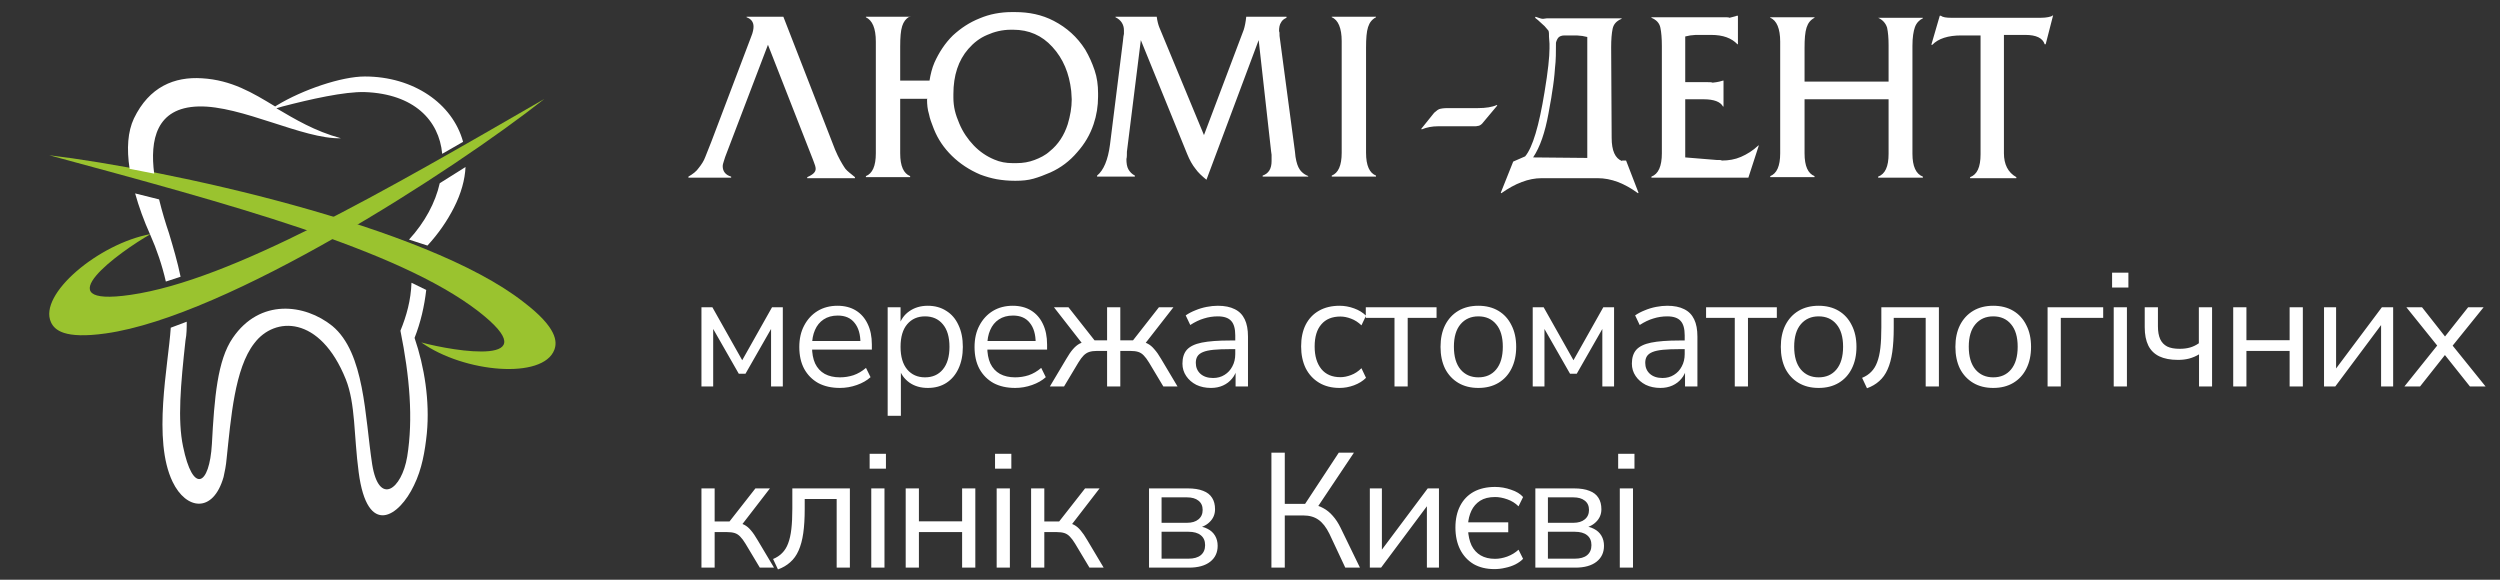
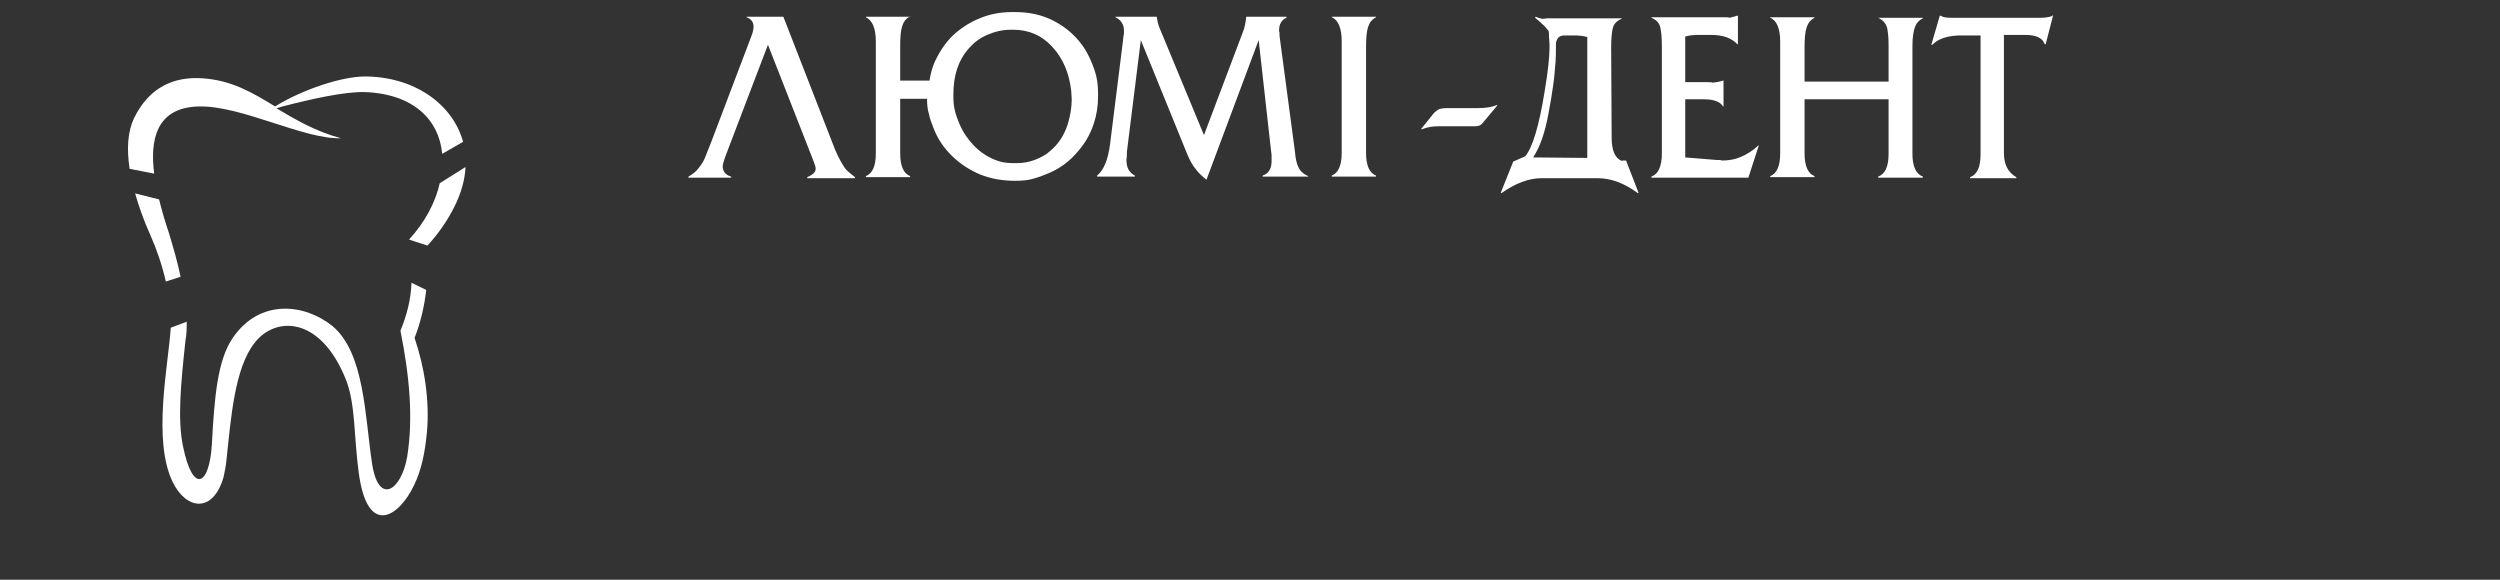
<svg xmlns="http://www.w3.org/2000/svg" width="207" height="48" viewBox="0 0 207 48" fill="none">
  <rect x="0" y="0" width="207" height="48" fill="#333333" stroke="none" />
-   <path fill-rule="evenodd" clip-rule="evenodd" d="M34.884 28.353C38.442 30.877 44.974 31.433 45.901 28.959C46.144 28.303 46.144 27.142 43.366 25.021C35.274 18.66 13.728 14.016 4.076 12.854C18.992 16.893 32.934 20.629 39.612 25.779C45.511 30.372 37.662 29.11 34.884 28.353Z" fill="#9AC32F" />
-   <path fill-rule="evenodd" clip-rule="evenodd" d="M12.481 19.379C8.205 20.154 3.143 24.365 4.224 26.689C4.519 27.318 5.305 28.093 8.746 27.609C18.822 26.205 37.449 14.199 45.068 8.196C31.65 15.942 19.166 23.203 10.81 24.414C3.487 25.479 9.975 20.783 12.481 19.379Z" fill="#9AC32F" />
  <path fill-rule="evenodd" clip-rule="evenodd" d="M28.224 11.447C25.122 11.546 19.986 8.716 16.427 8.815C12.918 8.915 12.41 11.595 12.766 14.376L10.732 13.978C10.477 12.29 10.579 10.9 11.088 9.808C12.359 7.177 14.444 6.333 16.732 6.482C19.173 6.631 20.902 7.673 22.783 8.815L22.936 8.716C25.071 7.425 28.275 6.333 30.207 6.333C34.224 6.333 37.478 8.567 38.343 11.744L36.614 12.737C36.36 9.957 34.275 7.773 30.207 7.624C28.529 7.574 25.681 8.22 23.393 8.815L22.885 8.964C24.41 9.858 26.037 10.851 28.224 11.447ZM38.546 13.829C38.496 14.872 38.19 16.014 37.58 17.205C37.021 18.297 36.309 19.34 35.394 20.333L33.868 19.837C35.19 18.397 36.055 16.759 36.411 15.17L38.546 13.829ZM35.292 24.007C35.139 25.347 34.834 26.688 34.326 27.978C35.139 30.361 35.597 33.191 35.343 35.872C35.19 37.361 34.936 38.85 34.275 40.191C33.055 42.773 30.41 44.56 29.698 39.099C29.292 36.07 29.444 33.439 28.631 31.404C26.495 26.092 22.732 26.191 21.054 28.425C19.427 30.51 19.122 34.631 18.766 37.957C18.715 38.553 18.613 39.049 18.512 39.496C17.647 42.524 15.41 42.226 14.291 39.893C12.613 36.418 13.935 30.262 14.139 27.134L15.461 26.638C15.461 27.134 15.461 27.68 15.359 28.177C14.952 31.9 14.698 34.78 15.156 36.964C15.969 40.936 17.342 40.241 17.545 36.765C17.749 32.943 18.003 29.815 19.274 27.978C21.512 24.702 25.224 25.148 27.512 26.985C30.207 29.219 30.207 34.482 30.817 38.453C31.377 41.928 33.258 40.538 33.716 37.808C34.224 34.68 33.919 31.156 33.156 27.383C33.665 26.141 34.021 24.851 34.072 23.411L35.292 24.007ZM13.732 23.312C13.427 21.971 12.969 20.631 12.46 19.489C11.901 18.248 11.494 17.106 11.189 16.014L13.172 16.51C13.427 17.553 13.732 18.546 13.986 19.29C14.342 20.482 14.698 21.673 14.952 22.915L13.732 23.312Z" fill="white" />
  <path fill-rule="evenodd" clip-rule="evenodd" d="M90.632 5.814C90.838 6.415 90.92 7.06 90.92 7.705V8.006C90.92 8.779 90.797 9.553 90.55 10.284C90.262 11.143 89.809 11.917 89.192 12.605C88.574 13.335 87.833 13.894 86.969 14.281C86.475 14.496 86.022 14.668 85.569 14.796C85.116 14.925 84.622 14.968 84.128 14.968H84.005C83.511 14.968 83.017 14.925 82.523 14.839C82.07 14.754 81.617 14.625 81.164 14.453C80.258 14.066 79.476 13.55 78.818 12.905C78.159 12.261 77.665 11.53 77.336 10.713C77.312 10.651 77.288 10.59 77.265 10.53C77.125 10.171 76.995 9.835 76.924 9.467C76.8 9.08 76.759 8.65 76.759 8.221L76.793 8.186L76.8 8.178H74.536V12.691C74.536 13.765 74.825 14.367 75.36 14.582V14.668H71.696V14.582C72.231 14.367 72.519 13.765 72.519 12.691V3.45C72.519 2.332 72.231 1.688 71.696 1.43V1.387H75.283C74.998 1.558 74.815 1.805 74.701 2.16C74.578 2.547 74.536 3.106 74.536 3.837V6.673H76.965C77.047 6.158 77.171 5.642 77.377 5.169C77.747 4.352 78.241 3.579 78.9 2.934C79.559 2.332 80.258 1.86 81.123 1.516C81.535 1.344 81.946 1.215 82.399 1.129C82.852 1.043 83.305 1 83.758 1H84.046C85.198 1 86.269 1.215 87.257 1.731C88.327 2.289 89.192 3.063 89.85 4.095C90.18 4.653 90.427 5.212 90.632 5.814ZM75.283 1.387C75.308 1.372 75.333 1.358 75.36 1.344V1.387H75.283ZM86.927 12.519C87.627 11.96 88.121 11.186 88.409 10.284C88.615 9.596 88.739 8.908 88.739 8.221C88.739 8.086 88.727 7.963 88.717 7.845C88.707 7.738 88.697 7.635 88.697 7.533C88.533 6.072 88.039 4.868 87.133 3.88C86.269 2.934 85.198 2.461 83.881 2.461H83.716C82.975 2.461 82.317 2.633 81.74 2.891C81.123 3.149 80.629 3.536 80.176 4.052C79.353 4.997 78.941 6.244 78.941 7.791V8.092C78.941 8.435 78.982 8.822 79.065 9.166C79.147 9.51 79.27 9.854 79.435 10.241C79.723 10.928 80.135 11.53 80.629 12.046C81.123 12.562 81.699 12.948 82.317 13.206C82.811 13.421 83.305 13.507 83.84 13.507H84.169C84.704 13.507 85.198 13.421 85.651 13.249C86.104 13.077 86.557 12.862 86.927 12.519ZM69.144 12.39C69.432 13.077 69.72 13.55 69.885 13.808C70.013 14.041 70.239 14.223 70.527 14.453C70.61 14.52 70.698 14.591 70.79 14.668V14.754H66.839V14.668C67.333 14.453 67.538 14.238 67.538 13.98C67.538 13.816 67.466 13.626 67.377 13.392C67.349 13.32 67.32 13.244 67.291 13.163L63.587 3.708L60.046 12.991L59.923 13.378C59.882 13.507 59.84 13.636 59.84 13.765C59.84 14.195 60.087 14.496 60.54 14.625V14.711H57V14.625C57.37 14.41 57.659 14.195 57.864 13.894C58.07 13.636 58.276 13.335 58.4 12.991L58.894 11.745L62.187 3.063C62.352 2.676 62.393 2.375 62.393 2.204C62.393 1.817 62.187 1.559 61.816 1.43V1.387H64.863L69.144 12.39ZM107.223 12.562L105.946 2.977C105.946 2.762 105.946 2.633 105.905 2.59C105.905 2.289 105.946 2.032 106.07 1.86C106.152 1.688 106.317 1.559 106.522 1.473V1.387H103.188C103.147 1.817 103.065 2.204 102.983 2.461L99.689 11.186L95.984 2.246C95.902 2.032 95.82 1.731 95.778 1.387H92.362V1.43C92.815 1.645 93.062 2.032 93.062 2.504V2.805L93.02 3.02L92.979 3.407L91.909 11.96C91.744 13.249 91.373 14.109 90.838 14.539V14.625H93.967V14.539C93.72 14.41 93.555 14.238 93.432 14.023C93.308 13.808 93.267 13.507 93.267 13.163C93.308 13.034 93.308 12.819 93.308 12.562L94.461 3.321L98.29 12.734C98.495 13.249 98.742 13.679 98.989 13.98C99.195 14.281 99.525 14.582 99.895 14.883L104.218 3.321L105.246 12.519L105.287 12.819V13.335C105.287 13.98 105.041 14.367 104.547 14.539V14.625H108.293L108.334 14.582C107.881 14.41 107.634 14.109 107.511 13.851C107.387 13.593 107.264 13.163 107.223 12.562ZM113.109 3.923V6.759V8.178V12.648C113.109 13.722 113.397 14.324 113.933 14.539V14.625H110.269V14.539C110.804 14.324 111.092 13.722 111.092 12.648V3.407C111.092 2.332 110.804 1.645 110.269 1.43V1.387H113.933V1.43C113.603 1.602 113.397 1.86 113.274 2.246C113.151 2.633 113.109 3.192 113.109 3.923ZM155.51 1.473C155.88 1.645 156.127 1.903 156.251 2.289C156.333 2.676 156.375 3.149 156.375 3.751V6.759H149.417V3.966C149.417 3.235 149.458 2.676 149.582 2.289C149.705 1.903 149.911 1.645 150.241 1.473V1.43H146.577V1.473C147.112 1.688 147.4 2.375 147.4 3.45V12.691C147.4 13.765 147.112 14.367 146.577 14.582V14.668H150.241V14.582C149.705 14.367 149.417 13.765 149.417 12.691V8.221H156.375V12.733C156.375 13.808 156.086 14.41 155.51 14.625V14.711H159.215V14.625C158.638 14.41 158.35 13.765 158.35 12.733V3.794C158.35 3.106 158.432 2.59 158.556 2.246C158.679 1.903 158.927 1.645 159.215 1.516V1.473H155.51ZM168.971 1.473C169.465 1.473 169.794 1.387 169.959 1.301V1.258H170L169.382 3.665H169.3C169.135 3.149 168.6 2.891 167.695 2.891H165.925V12.69C165.925 13.593 166.254 14.281 166.953 14.668V14.754H163.125V14.668C163.702 14.453 163.99 13.851 163.99 12.776V2.934H162.384C161.314 2.934 160.49 3.192 159.997 3.708H159.914L160.614 1.301H160.696C160.861 1.43 161.149 1.473 161.561 1.473H168.971ZM144.148 12.991C143.654 13.206 143.119 13.292 142.583 13.292C142.501 13.249 142.419 13.249 142.378 13.249H142.172L139.537 13.034V8.22H141.06C141.925 8.22 142.46 8.435 142.666 8.822H142.707V6.673H142.666C142.542 6.716 142.254 6.802 141.802 6.845C141.719 6.802 141.554 6.802 141.348 6.802H139.537V3.02L139.949 2.934L140.402 2.891H141.678C142.666 2.891 143.366 3.149 143.86 3.665H143.901V1.301H143.818C143.759 1.332 143.636 1.363 143.448 1.41C143.375 1.428 143.293 1.449 143.201 1.473C143.119 1.43 143.037 1.43 142.913 1.43H136.738V1.473C137.15 1.645 137.397 1.902 137.479 2.289C137.561 2.676 137.602 3.192 137.602 3.837V12.69C137.602 13.765 137.314 14.41 136.738 14.624V14.71H144.765L145.63 12.046H145.589C145.136 12.476 144.642 12.776 144.148 12.991ZM119.86 8.951H122.371C123.029 8.951 123.565 8.865 123.935 8.693L123.976 8.736L122.824 10.112C122.7 10.284 122.577 10.37 122.453 10.412C122.416 10.412 122.379 10.421 122.338 10.431C122.289 10.442 122.233 10.455 122.165 10.455H121.671H119.078C118.584 10.455 118.131 10.541 117.719 10.713L117.678 10.67L118.748 9.338C118.796 9.301 118.84 9.264 118.881 9.229C118.984 9.142 119.072 9.068 119.16 9.037C119.283 8.994 119.531 8.951 119.86 8.951ZM134.309 13.335C133.733 13.12 133.445 12.476 133.445 11.401L133.404 3.923C133.404 3.278 133.445 2.762 133.527 2.375C133.609 1.989 133.856 1.731 134.268 1.559V1.516H128.093L127.764 1.559C127.64 1.559 127.517 1.516 127.393 1.473C127.352 1.451 127.311 1.441 127.27 1.43C127.229 1.419 127.187 1.408 127.146 1.387L127.105 1.473C127.27 1.602 127.434 1.731 127.558 1.86C127.626 1.931 127.694 1.989 127.755 2.041C127.805 2.083 127.85 2.122 127.888 2.161C127.984 2.261 128.052 2.347 128.109 2.418C128.149 2.469 128.182 2.512 128.217 2.547C128.258 2.676 128.258 2.805 128.258 3.063L128.299 3.622V4.009C128.299 4.696 128.176 5.9 127.888 7.619C127.434 10.413 126.899 12.218 126.282 12.948L125.294 13.378L124.265 15.957L124.306 16C125.459 15.183 126.57 14.754 127.64 14.754H127.805H129.74H131.345H132.127H132.292C133.404 14.754 134.515 15.183 135.627 16L135.668 15.957L134.639 13.292H134.309V13.335ZM131.427 3.063V13.077L126.941 13.034C127.517 12.175 127.929 10.971 128.217 9.381C128.265 9.098 128.313 8.84 128.355 8.608C128.423 8.243 128.479 7.941 128.505 7.705C128.628 6.974 128.711 6.287 128.752 5.642C128.834 4.997 128.834 4.267 128.834 3.536C128.875 3.364 128.957 3.192 129.04 3.106C129.123 3.02 129.287 2.934 129.534 2.934H130.563L131.016 2.977L131.427 3.063Z" fill="white" />
-   <path d="M58.08 32V25.439H58.984L61.455 29.826L63.925 25.439H64.817V32H63.844V26.695H64.155L61.725 30.947H61.172L58.742 26.695H59.052V32H58.08ZM69.544 32.121C68.851 32.121 68.252 31.986 67.748 31.716C67.253 31.438 66.866 31.046 66.587 30.542C66.317 30.038 66.182 29.435 66.182 28.733C66.182 28.049 66.317 27.455 66.587 26.951C66.857 26.438 67.226 26.038 67.694 25.75C68.171 25.462 68.72 25.317 69.341 25.317C69.935 25.317 70.444 25.448 70.867 25.709C71.29 25.97 71.614 26.339 71.839 26.816C72.073 27.293 72.19 27.864 72.19 28.53V28.949H67.019V28.233H71.461L71.245 28.409C71.245 27.689 71.083 27.131 70.759 26.735C70.444 26.33 69.98 26.128 69.368 26.128C68.909 26.128 68.518 26.235 68.194 26.451C67.879 26.659 67.64 26.951 67.478 27.329C67.316 27.698 67.235 28.13 67.235 28.625V28.706C67.235 29.255 67.321 29.718 67.492 30.096C67.672 30.474 67.937 30.762 68.288 30.96C68.639 31.149 69.058 31.244 69.544 31.244C69.931 31.244 70.304 31.186 70.664 31.069C71.033 30.942 71.38 30.74 71.704 30.461L72.082 31.23C71.785 31.5 71.407 31.716 70.948 31.878C70.489 32.041 70.021 32.121 69.544 32.121ZM73.499 34.43V25.439H74.566V26.991H74.431C74.575 26.479 74.858 26.073 75.281 25.776C75.713 25.471 76.226 25.317 76.82 25.317C77.405 25.317 77.914 25.457 78.346 25.736C78.787 26.006 79.124 26.398 79.358 26.91C79.601 27.415 79.723 28.017 79.723 28.72C79.723 29.413 79.601 30.015 79.358 30.529C79.124 31.032 78.791 31.424 78.359 31.703C77.927 31.982 77.414 32.121 76.82 32.121C76.226 32.121 75.718 31.973 75.295 31.676C74.872 31.37 74.584 30.965 74.431 30.461H74.593V34.43H73.499ZM76.591 31.244C77.212 31.244 77.702 31.028 78.062 30.596C78.431 30.155 78.616 29.529 78.616 28.72C78.616 27.901 78.431 27.275 78.062 26.843C77.702 26.411 77.212 26.195 76.591 26.195C75.979 26.195 75.488 26.411 75.119 26.843C74.75 27.275 74.566 27.901 74.566 28.72C74.566 29.529 74.75 30.155 75.119 30.596C75.488 31.028 75.979 31.244 76.591 31.244ZM84.053 32.121C83.36 32.121 82.762 31.986 82.258 31.716C81.763 31.438 81.376 31.046 81.097 30.542C80.827 30.038 80.692 29.435 80.692 28.733C80.692 28.049 80.827 27.455 81.097 26.951C81.367 26.438 81.736 26.038 82.204 25.75C82.681 25.462 83.23 25.317 83.851 25.317C84.445 25.317 84.953 25.448 85.376 25.709C85.799 25.97 86.123 26.339 86.348 26.816C86.582 27.293 86.699 27.864 86.699 28.53V28.949H81.529V28.233H85.97L85.754 28.409C85.754 27.689 85.592 27.131 85.268 26.735C84.953 26.33 84.49 26.128 83.878 26.128C83.419 26.128 83.027 26.235 82.703 26.451C82.388 26.659 82.15 26.951 81.988 27.329C81.826 27.698 81.745 28.13 81.745 28.625V28.706C81.745 29.255 81.83 29.718 82.001 30.096C82.181 30.474 82.447 30.762 82.798 30.96C83.149 31.149 83.567 31.244 84.053 31.244C84.44 31.244 84.814 31.186 85.174 31.069C85.543 30.942 85.889 30.74 86.213 30.461L86.591 31.23C86.294 31.5 85.916 31.716 85.457 31.878C84.998 32.041 84.53 32.121 84.053 32.121ZM86.929 32L88.279 29.732C88.477 29.39 88.661 29.12 88.832 28.922C89.012 28.715 89.192 28.562 89.372 28.463C89.561 28.364 89.782 28.301 90.034 28.274L89.75 28.625L87.266 25.439H88.468L90.628 28.18H91.667V25.439H92.761V28.18H93.814L95.96 25.439H97.162L94.678 28.625L94.394 28.274C94.646 28.301 94.862 28.364 95.042 28.463C95.231 28.562 95.411 28.715 95.582 28.922C95.762 29.12 95.951 29.39 96.149 29.732L97.499 32H96.325L95.137 30.015C94.984 29.764 94.84 29.57 94.705 29.435C94.57 29.291 94.417 29.192 94.246 29.138C94.075 29.084 93.863 29.057 93.611 29.057H92.761V32H91.667V29.057H90.817C90.574 29.057 90.367 29.084 90.196 29.138C90.025 29.192 89.867 29.291 89.723 29.435C89.588 29.57 89.444 29.764 89.291 30.015L88.103 32H86.929ZM100.269 32.121C99.819 32.121 99.414 32.036 99.054 31.865C98.703 31.685 98.424 31.442 98.217 31.136C98.01 30.83 97.906 30.488 97.906 30.11C97.906 29.624 98.028 29.241 98.271 28.962C98.523 28.683 98.932 28.485 99.499 28.369C100.075 28.252 100.858 28.193 101.848 28.193H102.456V28.909H101.862C101.313 28.909 100.854 28.927 100.485 28.962C100.116 28.998 99.823 29.061 99.607 29.151C99.391 29.241 99.238 29.358 99.148 29.503C99.058 29.646 99.013 29.826 99.013 30.043C99.013 30.412 99.139 30.713 99.391 30.947C99.652 31.181 100.003 31.298 100.444 31.298C100.804 31.298 101.119 31.212 101.389 31.041C101.668 30.87 101.884 30.637 102.037 30.34C102.199 30.043 102.28 29.701 102.28 29.314V27.774C102.28 27.216 102.168 26.816 101.943 26.573C101.718 26.321 101.349 26.195 100.836 26.195C100.44 26.195 100.057 26.253 99.688 26.37C99.319 26.479 98.941 26.659 98.554 26.91L98.176 26.114C98.41 25.952 98.676 25.812 98.973 25.695C99.27 25.57 99.58 25.475 99.904 25.412C100.228 25.349 100.539 25.317 100.836 25.317C101.403 25.317 101.871 25.412 102.24 25.601C102.609 25.781 102.883 26.06 103.063 26.438C103.243 26.807 103.333 27.284 103.333 27.869V32H102.307V30.474H102.429C102.357 30.817 102.217 31.109 102.01 31.352C101.812 31.595 101.565 31.784 101.268 31.919C100.971 32.054 100.638 32.121 100.269 32.121ZM110.919 32.121C110.262 32.121 109.695 31.977 109.218 31.689C108.741 31.401 108.372 31.001 108.111 30.488C107.859 29.966 107.733 29.363 107.733 28.679C107.733 27.986 107.859 27.387 108.111 26.884C108.372 26.38 108.741 25.992 109.218 25.723C109.695 25.453 110.262 25.317 110.919 25.317C111.324 25.317 111.724 25.39 112.12 25.534C112.516 25.677 112.845 25.88 113.106 26.141L112.728 26.938C112.467 26.686 112.179 26.501 111.864 26.384C111.558 26.267 111.265 26.209 110.986 26.209C110.302 26.209 109.776 26.424 109.407 26.857C109.038 27.279 108.853 27.892 108.853 28.692C108.853 29.476 109.038 30.096 109.407 30.555C109.776 31.006 110.302 31.23 110.986 31.23C111.265 31.23 111.558 31.172 111.864 31.055C112.179 30.938 112.467 30.749 112.728 30.488L113.106 31.285C112.845 31.546 112.512 31.753 112.107 31.905C111.711 32.05 111.315 32.121 110.919 32.121ZM115.464 32V26.317H113.088V25.439H118.947V26.317H116.557V32H115.464ZM122.408 32.121C121.769 32.121 121.215 31.982 120.747 31.703C120.279 31.424 119.915 31.032 119.654 30.529C119.402 30.015 119.276 29.413 119.276 28.72C119.276 28.026 119.402 27.428 119.654 26.924C119.915 26.411 120.279 26.015 120.747 25.736C121.215 25.457 121.769 25.317 122.408 25.317C123.047 25.317 123.6 25.457 124.068 25.736C124.536 26.015 124.896 26.411 125.148 26.924C125.409 27.428 125.54 28.026 125.54 28.72C125.54 29.413 125.409 30.015 125.148 30.529C124.896 31.032 124.536 31.424 124.068 31.703C123.6 31.982 123.047 32.121 122.408 32.121ZM122.408 31.244C123.029 31.244 123.519 31.028 123.879 30.596C124.248 30.155 124.433 29.525 124.433 28.706C124.433 27.896 124.248 27.275 123.879 26.843C123.519 26.411 123.029 26.195 122.408 26.195C121.796 26.195 121.305 26.411 120.936 26.843C120.567 27.275 120.383 27.896 120.383 28.706C120.383 29.525 120.567 30.155 120.936 30.596C121.305 31.028 121.796 31.244 122.408 31.244ZM126.909 32V25.439H127.813L130.284 29.826L132.754 25.439H133.645V32H132.673V26.695H132.984L130.554 30.947H130L127.57 26.695H127.881V32H126.909ZM137.482 32.121C137.032 32.121 136.627 32.036 136.267 31.865C135.916 31.685 135.637 31.442 135.43 31.136C135.223 30.83 135.119 30.488 135.119 30.11C135.119 29.624 135.241 29.241 135.484 28.962C135.736 28.683 136.145 28.485 136.712 28.369C137.288 28.252 138.071 28.193 139.061 28.193H139.669V28.909H139.075C138.526 28.909 138.067 28.927 137.698 28.962C137.329 28.998 137.036 29.061 136.82 29.151C136.604 29.241 136.451 29.358 136.361 29.503C136.271 29.646 136.226 29.826 136.226 30.043C136.226 30.412 136.352 30.713 136.604 30.947C136.865 31.181 137.216 31.298 137.657 31.298C138.017 31.298 138.332 31.212 138.602 31.041C138.881 30.87 139.097 30.637 139.25 30.34C139.412 30.043 139.493 29.701 139.493 29.314V27.774C139.493 27.216 139.381 26.816 139.156 26.573C138.931 26.321 138.562 26.195 138.049 26.195C137.653 26.195 137.27 26.253 136.901 26.37C136.532 26.479 136.154 26.659 135.767 26.91L135.389 26.114C135.623 25.952 135.889 25.812 136.186 25.695C136.483 25.57 136.793 25.475 137.117 25.412C137.441 25.349 137.752 25.317 138.049 25.317C138.616 25.317 139.084 25.412 139.453 25.601C139.822 25.781 140.096 26.06 140.276 26.438C140.456 26.807 140.546 27.284 140.546 27.869V32H139.52V30.474H139.642C139.57 30.817 139.43 31.109 139.223 31.352C139.025 31.595 138.778 31.784 138.481 31.919C138.184 32.054 137.851 32.121 137.482 32.121ZM143.639 32V26.317H141.263V25.439H147.122V26.317H144.732V32H143.639ZM150.583 32.121C149.944 32.121 149.39 31.982 148.922 31.703C148.454 31.424 148.09 31.032 147.829 30.529C147.577 30.015 147.451 29.413 147.451 28.72C147.451 28.026 147.577 27.428 147.829 26.924C148.09 26.411 148.454 26.015 148.922 25.736C149.39 25.457 149.944 25.317 150.583 25.317C151.222 25.317 151.775 25.457 152.243 25.736C152.711 26.015 153.071 26.411 153.323 26.924C153.584 27.428 153.715 28.026 153.715 28.72C153.715 29.413 153.584 30.015 153.323 30.529C153.071 31.032 152.711 31.424 152.243 31.703C151.775 31.982 151.222 32.121 150.583 32.121ZM150.583 31.244C151.204 31.244 151.694 31.028 152.054 30.596C152.423 30.155 152.608 29.525 152.608 28.706C152.608 27.896 152.423 27.275 152.054 26.843C151.694 26.411 151.204 26.195 150.583 26.195C149.971 26.195 149.48 26.411 149.111 26.843C148.742 27.275 148.558 27.896 148.558 28.706C148.558 29.525 148.742 30.155 149.111 30.596C149.48 31.028 149.971 31.244 150.583 31.244ZM154.587 32.148L154.182 31.285C154.488 31.159 154.74 30.992 154.938 30.785C155.145 30.578 155.307 30.317 155.424 30.002C155.55 29.678 155.64 29.282 155.694 28.814C155.748 28.346 155.775 27.779 155.775 27.113V25.439H160.541V32H159.447V26.317H156.801V27.154C156.801 27.919 156.761 28.584 156.68 29.151C156.599 29.718 156.468 30.2 156.288 30.596C156.117 30.983 155.888 31.302 155.6 31.555C155.321 31.806 154.983 32.005 154.587 32.148ZM165.039 32.121C164.4 32.121 163.847 31.982 163.379 31.703C162.911 31.424 162.546 31.032 162.285 30.529C162.033 30.015 161.907 29.413 161.907 28.72C161.907 28.026 162.033 27.428 162.285 26.924C162.546 26.411 162.911 26.015 163.379 25.736C163.847 25.457 164.4 25.317 165.039 25.317C165.678 25.317 166.232 25.457 166.7 25.736C167.168 26.015 167.528 26.411 167.78 26.924C168.041 27.428 168.171 28.026 168.171 28.72C168.171 29.413 168.041 30.015 167.78 30.529C167.528 31.032 167.168 31.424 166.7 31.703C166.232 31.982 165.678 32.121 165.039 32.121ZM165.039 31.244C165.66 31.244 166.151 31.028 166.511 30.596C166.88 30.155 167.064 29.525 167.064 28.706C167.064 27.896 166.88 27.275 166.511 26.843C166.151 26.411 165.66 26.195 165.039 26.195C164.427 26.195 163.937 26.411 163.568 26.843C163.199 27.275 163.014 27.896 163.014 28.706C163.014 29.525 163.199 30.155 163.568 30.596C163.937 31.028 164.427 31.244 165.039 31.244ZM169.54 32V25.439H174.144V26.317H170.634V32H169.54ZM174.881 23.805V22.577H176.231V23.805H174.881ZM175.016 32V25.439H176.109V32H175.016ZM182.079 32V29.34C181.827 29.494 181.552 29.61 181.255 29.692C180.967 29.764 180.661 29.799 180.337 29.799C179.716 29.799 179.199 29.701 178.785 29.503C178.38 29.305 178.078 29.008 177.88 28.611C177.682 28.206 177.583 27.703 177.583 27.099V25.439H178.677V27.018C178.677 27.451 178.74 27.806 178.866 28.085C178.992 28.355 179.185 28.558 179.446 28.692C179.707 28.819 180.049 28.881 180.472 28.881C180.796 28.881 181.084 28.846 181.336 28.773C181.588 28.701 181.831 28.584 182.065 28.422V25.439H183.159V32H182.079ZM184.91 32V25.439H186.004V28.166H189.581V25.439H190.675V32H189.581V29.057H186.004V32H184.91ZM192.429 32V25.439H193.428V30.96H193.09L197.221 25.439H198.153V32H197.154V26.465H197.491L193.36 32H192.429ZM199.084 32L202.027 28.328V28.895L199.246 25.439H200.542L202.635 28.099H202.257L204.363 25.439H205.645L202.878 28.868V28.369L205.807 32H204.511L202.243 29.151H202.635L200.38 32H199.084ZM58.08 47V40.439H59.173V43.179H60.402L62.548 40.439H63.75L61.293 43.625L60.983 43.274C61.234 43.301 61.455 43.364 61.644 43.463C61.833 43.562 62.013 43.715 62.184 43.922C62.355 44.12 62.539 44.39 62.737 44.732L64.088 47H62.913L61.725 45.016C61.572 44.764 61.428 44.57 61.293 44.435C61.158 44.291 61.005 44.192 60.834 44.138C60.663 44.084 60.452 44.057 60.2 44.057H59.173V47H58.08ZM64.416 47.148L64.011 46.285C64.317 46.158 64.57 45.992 64.767 45.785C64.975 45.578 65.136 45.317 65.254 45.002C65.379 44.678 65.469 44.282 65.523 43.814C65.578 43.346 65.605 42.779 65.605 42.113V40.439H70.37V47H69.276V41.316H66.63V42.154C66.63 42.919 66.59 43.584 66.509 44.151C66.428 44.718 66.297 45.2 66.118 45.596C65.947 45.983 65.717 46.303 65.429 46.554C65.15 46.806 64.812 47.005 64.416 47.148ZM72.006 38.806V37.577H73.356V38.806H72.006ZM72.141 47V40.439H73.235V47H72.141ZM74.992 47V40.439H76.086V43.166H79.663V40.439H80.757V47H79.663V44.057H76.086V47H74.992ZM82.389 38.806V37.577H83.739V38.806H82.389ZM82.524 47V40.439H83.618V47H82.524ZM85.375 47V40.439H86.469V43.179H87.697L89.844 40.439H91.045L88.588 43.625L88.278 43.274C88.53 43.301 88.75 43.364 88.939 43.463C89.128 43.562 89.308 43.715 89.479 43.922C89.65 44.12 89.835 44.39 90.033 44.732L91.383 47H90.208L89.02 45.016C88.867 44.764 88.723 44.57 88.588 44.435C88.453 44.291 88.3 44.192 88.129 44.138C87.958 44.084 87.747 44.057 87.495 44.057H86.469V47H85.375ZM95.139 47V40.439H98.338C98.86 40.439 99.288 40.507 99.621 40.642C99.954 40.767 100.201 40.961 100.363 41.222C100.525 41.474 100.606 41.789 100.606 42.167C100.606 42.581 100.458 42.932 100.161 43.22C99.873 43.508 99.495 43.679 99.027 43.733V43.557C99.396 43.566 99.715 43.643 99.985 43.787C100.255 43.922 100.462 44.111 100.606 44.354C100.75 44.597 100.822 44.876 100.822 45.191C100.822 45.749 100.615 46.19 100.201 46.514C99.787 46.838 99.202 47 98.446 47H95.139ZM96.178 46.258H98.406C98.847 46.258 99.184 46.163 99.418 45.974C99.661 45.776 99.783 45.497 99.783 45.137C99.783 44.777 99.661 44.502 99.418 44.313C99.184 44.124 98.847 44.03 98.406 44.03H96.178V46.258ZM96.178 43.288H98.284C98.689 43.288 99.004 43.193 99.229 43.004C99.463 42.815 99.58 42.554 99.58 42.221C99.58 41.888 99.463 41.632 99.229 41.452C99.004 41.272 98.689 41.181 98.284 41.181H96.178V43.288ZM105.273 47V37.483H106.38V41.721H108.243L107.919 41.938L110.849 37.483H112.104L108.999 42.127L108.581 41.762C108.95 41.807 109.278 41.91 109.566 42.072C109.854 42.225 110.115 42.437 110.349 42.707C110.592 42.977 110.808 43.306 110.997 43.693L112.604 47H111.389L110.079 44.206C109.809 43.657 109.503 43.265 109.161 43.031C108.828 42.797 108.414 42.68 107.919 42.68H106.38V47H105.273ZM113.422 47V40.439H114.421V45.961H114.084L118.215 40.439H119.146V47H118.147V41.465H118.485L114.354 47H113.422ZM123.736 47.121C123.07 47.121 122.494 46.982 122.008 46.703C121.531 46.415 121.162 46.014 120.901 45.502C120.64 44.98 120.509 44.372 120.509 43.679C120.509 42.986 120.64 42.388 120.901 41.883C121.162 41.38 121.535 40.992 122.021 40.722C122.516 40.453 123.106 40.318 123.79 40.318C124.24 40.318 124.681 40.394 125.113 40.547C125.554 40.691 125.887 40.894 126.112 41.154L125.734 41.924C125.473 41.663 125.162 41.469 124.802 41.343C124.451 41.218 124.114 41.154 123.79 41.154C123.286 41.154 122.872 41.258 122.548 41.465C122.233 41.672 121.994 41.947 121.832 42.288C121.67 42.63 121.576 43.013 121.549 43.436L121.414 43.247H124.883V44.071H121.414L121.549 43.841C121.576 44.354 121.675 44.795 121.846 45.164C122.026 45.524 122.278 45.798 122.602 45.987C122.926 46.176 123.322 46.271 123.79 46.271C124.114 46.271 124.451 46.208 124.802 46.082C125.162 45.947 125.473 45.758 125.734 45.515L126.112 46.271C125.95 46.442 125.738 46.595 125.477 46.73C125.225 46.856 124.946 46.95 124.64 47.014C124.343 47.086 124.042 47.121 123.736 47.121ZM127.127 47V40.439H130.327C130.849 40.439 131.276 40.507 131.609 40.642C131.942 40.767 132.19 40.961 132.352 41.222C132.514 41.474 132.595 41.789 132.595 42.167C132.595 42.581 132.446 42.932 132.149 43.22C131.861 43.508 131.483 43.679 131.015 43.733V43.557C131.384 43.566 131.704 43.643 131.974 43.787C132.244 43.922 132.451 44.111 132.595 44.354C132.739 44.597 132.811 44.876 132.811 45.191C132.811 45.749 132.604 46.19 132.19 46.514C131.776 46.838 131.191 47 130.435 47H127.127ZM128.167 46.258H130.394C130.835 46.258 131.173 46.163 131.407 45.974C131.65 45.776 131.771 45.497 131.771 45.137C131.771 44.777 131.65 44.502 131.407 44.313C131.173 44.124 130.835 44.03 130.394 44.03H128.167V46.258ZM128.167 43.288H130.273C130.678 43.288 130.993 43.193 131.218 43.004C131.452 42.815 131.569 42.554 131.569 42.221C131.569 41.888 131.452 41.632 131.218 41.452C130.993 41.272 130.678 41.181 130.273 41.181H128.167V43.288ZM133.984 38.806V37.577H135.334V38.806H133.984ZM134.119 47V40.439H135.212V47H134.119Z" fill="white" />
</svg>